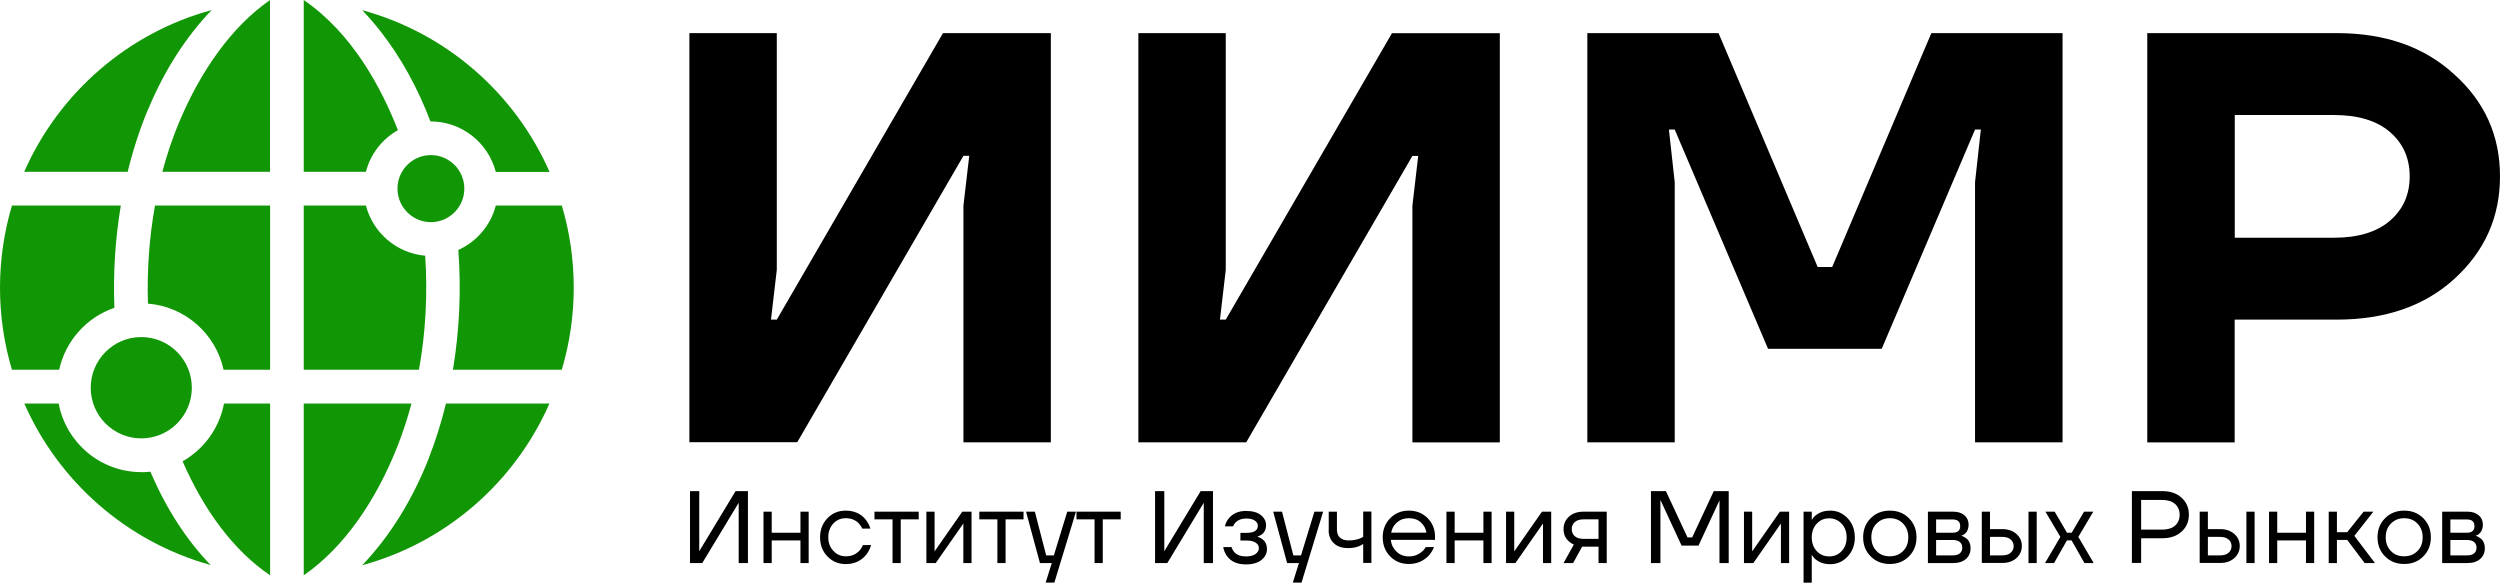
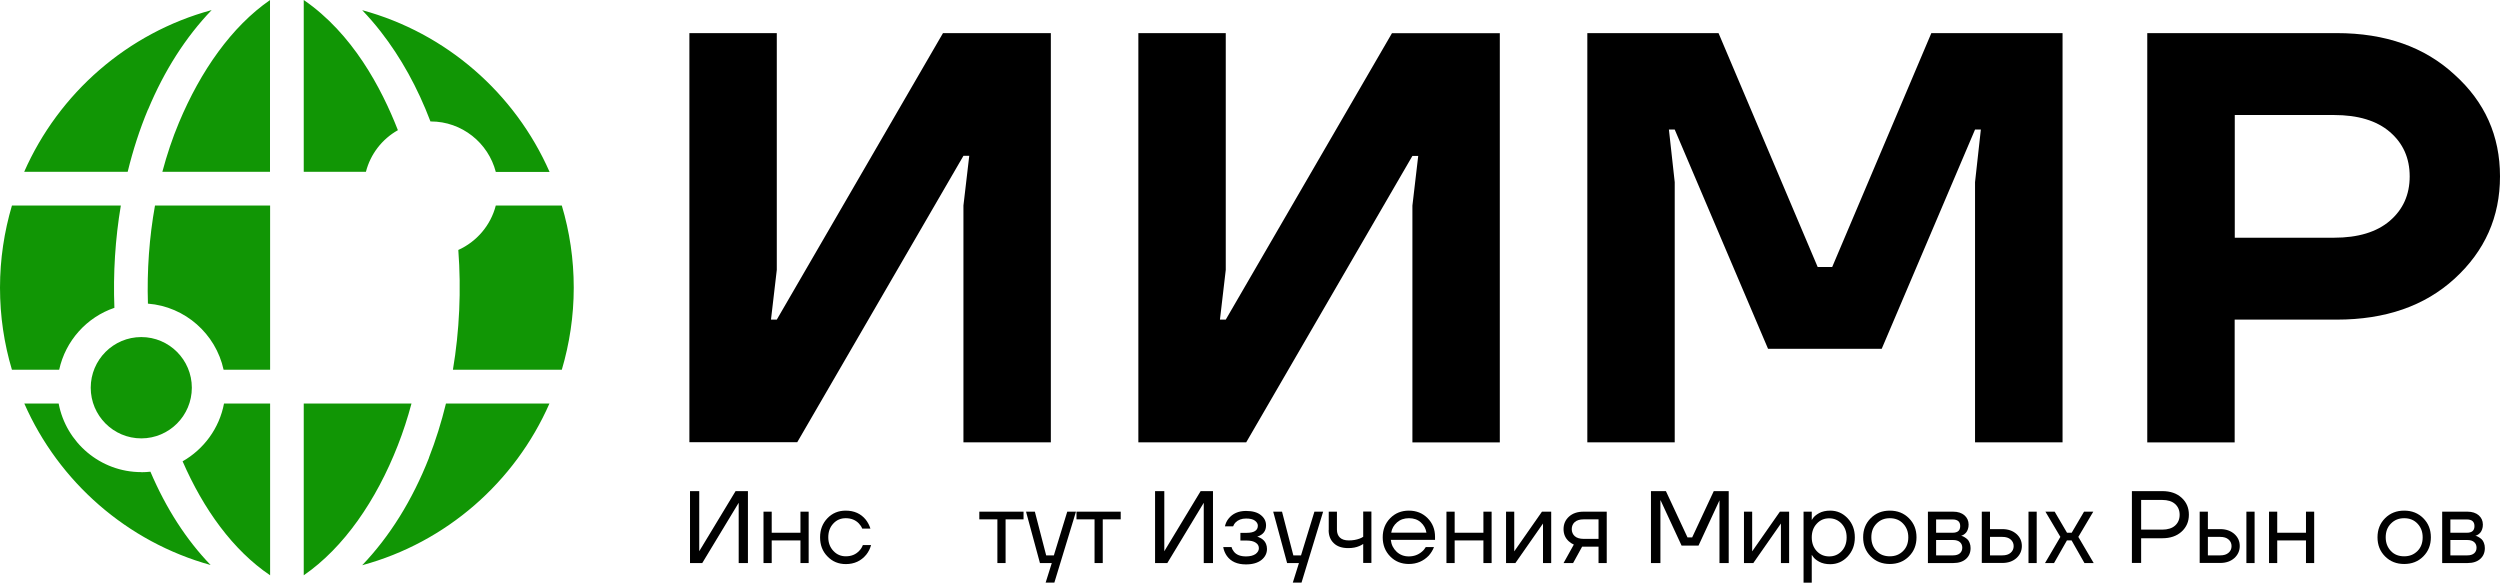
<svg xmlns="http://www.w3.org/2000/svg" viewBox="0 0 240.83 56.12">
  <style>
      .cls-1 {
        fill: #119605;
      }
    </style>
  <g>
-     <path class="cls-1" d="m40.95,24.63c-2.76-.24-5.02-2.22-5.7-4.83h-5.99v15.82h11.1c.64-3.55.85-7.28.6-10.99Zm.56-9.69c-1.78,0-3.22,1.45-3.22,3.23s1.45,3.23,3.22,3.23,3.22-1.45,3.22-3.23-1.45-3.23-3.22-3.23Z" />
    <path class="cls-1" d="m13.61,42.23c2.69,0,4.87-2.19,4.87-4.88s-2.18-4.88-4.87-4.88-4.87,2.19-4.87,4.88,2.18,4.88,4.87,4.88Z" />
    <path class="cls-1" d="m26.02,0c-3.7,2.55-6.7,6.84-8.78,11.81-.63,1.5-1.16,3.09-1.6,4.74h10.37V0Zm-11.77,29.25c3.59.28,6.54,2.92,7.29,6.37h4.48v-15.82h-11.09c-.55,3.06-.78,6.25-.68,9.45Zm11.77,26.17v-16.55h-4.44c-.45,2.39-1.95,4.41-3.99,5.57,2.02,4.63,4.85,8.56,8.43,10.98Zm3.24,0c3.87-2.67,6.98-7.2,9.06-12.51.51-1.3.95-2.65,1.32-4.04h-10.38v16.55Zm12.07-11.33c-1.61,4.1-3.79,7.59-6.44,10.36,8.1-2.2,14.71-8,18.04-15.58h-9.97c-.44,1.81-.99,3.56-1.64,5.22Zm-27.72,1.39c-3.95,0-7.25-2.85-7.96-6.61h-3.31c3.32,7.55,9.9,13.33,17.95,15.56-2.35-2.44-4.29-5.45-5.8-8.99-.29.03-.58.05-.87.05Zm30.54-21.4c.29,3.88.11,7.79-.52,11.54h10.49c.74-2.51,1.15-5.16,1.15-7.91s-.4-5.4-1.15-7.91h-6.36c-.49,1.91-1.84,3.48-3.61,4.28Zm-33.13,5.57c-.13-3.32.08-6.65.62-9.85H1.15c-.74,2.51-1.15,5.16-1.15,7.91s.4,5.4,1.15,7.91h4.55c.61-2.8,2.66-5.07,5.33-5.97Zm30.45-17.95s.02,0,.03,0c3,0,5.54,2.07,6.26,4.86h5.18c-3.33-7.58-9.95-13.38-18.05-15.58.63.66,1.23,1.35,1.79,2.07,1.94,2.49,3.55,5.39,4.79,8.66ZM29.26,0v16.55h5.99c.44-1.72,1.57-3.16,3.08-4.01-1.6-4.09-4.37-9.31-9.07-12.54Zm-15,10.56c1.57-3.77,3.64-7,6.13-9.59C12.28,3.17,5.67,8.97,2.33,16.55h9.97c.51-2.09,1.16-4.1,1.95-5.99Z" />
    <path d="m66.41,42.61V3.19h8.42v22.81l-.56,4.79h.56L90.84,3.19h10.39v39.42h-8.42v-22.81l.56-4.79h-.56l-16.01,27.59h-10.39Z" />
    <path d="m109.66,42.61V3.19h8.42v22.81l-.56,4.79h.56l16.01-27.59h10.39v39.42h-8.42v-22.81l.56-4.79h-.56l-16.01,27.59h-10.39Z" />
    <path d="m152.91,42.61V3.19h12.64l9.55,22.53h1.4l9.55-22.53h12.64v39.42h-8.43v-25.06l.56-5.07h-.56l-8.99,21.12h-10.95l-8.99-21.12h-.56l.56,5.07v25.06h-8.43Z" />
    <path d="m206.85,42.61V3.19h18.25c4.68,0,8.46,1.33,11.35,4,2.92,2.63,4.38,5.89,4.38,9.8s-1.46,7.19-4.38,9.86c-2.88,2.63-6.66,3.94-11.35,3.94h-9.83v11.83h-8.43Zm8.43-19.71h9.55c2.32,0,4.12-.54,5.39-1.63,1.27-1.09,1.91-2.52,1.91-4.28s-.64-3.19-1.91-4.28c-1.27-1.09-3.07-1.63-5.39-1.63h-9.55v11.83Z" />
    <g>
      <path d="m66.47,54.24v-6.93h.89v5.79s0,0,0,0l3.5-5.79h1.19v6.93h-.89v-5.79s-.01,0-.01,0l-3.5,5.79h-1.19Z" />
      <path d="m73.55,54.24v-4.95h.79v2.03h2.77v-2.03h.79v4.95h-.79v-2.18h-2.77v2.18h-.79Z" />
      <path d="m79.71,53.6c-.48-.49-.71-1.1-.71-1.84s.24-1.35.71-1.84,1.06-.73,1.76-.73c.81,0,1.46.29,1.93.87.2.26.35.54.45.86h-.79c-.07-.18-.18-.34-.33-.5-.32-.33-.74-.5-1.26-.5-.48,0-.88.17-1.2.52-.32.34-.48.78-.48,1.32s.17.97.5,1.32.73.51,1.19.51c.54,0,.97-.18,1.3-.54.15-.15.26-.33.34-.54h.79c-.09.34-.24.64-.46.92-.5.61-1.16.91-1.97.91-.7,0-1.29-.24-1.76-.73Z" />
-       <path d="m84.24,50.03v-.74h4.26v.74h-1.73v4.21h-.79v-4.21h-1.73Z" />
-       <path d="m89.24,54.24v-4.95h.79v3.81s.01,0,.01,0l2.66-3.81h.89v4.95h-.79v-3.81s0,0,0,0l-2.66,3.81h-.89Z" />
      <path d="m94.34,50.03v-.74h4.26v.74h-1.73v4.21h-.79v-4.21h-1.73Z" />
      <path d="m98.85,49.29h.84l1.09,4.21h.74l1.29-4.21h.84l-2.08,6.83h-.84l.59-1.88h-1.14l-1.34-4.95Z" />
      <path d="m103.7,50.03v-.74h4.26v.74h-1.73v4.21h-.79v-4.21h-1.73Z" />
      <path d="m111.27,54.24v-6.93h.89v5.79s0,0,0,0l3.5-5.79h1.19v6.93h-.89v-5.79s-.01,0-.01,0l-3.5,5.79h-1.19Z" />
      <path d="m117.85,52.7h.79c.04.17.12.31.23.45.24.3.63.45,1.16.45.4,0,.7-.08.92-.23.21-.16.32-.34.32-.56s-.1-.4-.3-.53c-.2-.14-.5-.21-.89-.21h-.59v-.74h.59c.73,0,1.09-.23,1.09-.69,0-.19-.1-.35-.29-.49-.19-.14-.48-.2-.85-.2-.42,0-.76.13-1.01.38-.09.09-.17.21-.23.37h-.79c.06-.27.17-.52.35-.74.39-.49.95-.74,1.68-.74.62,0,1.1.13,1.43.4.33.26.5.59.5.99,0,.53-.27.89-.82,1.08h-.02v.02s.06,0,.12.03c.06.02.14.06.23.11s.19.13.27.21c.09.08.16.2.22.34.06.15.09.31.09.48,0,.42-.18.78-.53,1.06s-.85.43-1.5.43c-.83,0-1.44-.27-1.83-.81-.17-.24-.29-.52-.35-.82Z" />
      <path d="m122.66,49.29h.84l1.09,4.21h.74l1.29-4.21h.84l-2.08,6.83h-.84l.59-1.88h-1.14l-1.34-4.95Z" />
      <path d="m128,51.07v-1.78h.79v1.73c0,.33.1.59.29.77s.48.27.85.27c.39,0,.73-.06,1.03-.17.14-.05.26-.11.36-.18v-2.43h.79v4.95h-.79v-1.83c-.13.09-.25.15-.37.2-.29.13-.65.2-1.07.2-.59,0-1.06-.15-1.39-.47-.33-.31-.5-.73-.5-1.27Z" />
      <path d="m133.92,53.6c-.48-.49-.72-1.1-.72-1.84s.24-1.35.72-1.84,1.08-.73,1.8-.73,1.32.24,1.8.72.72,1.08.72,1.8v.3h-4.26c.05.46.24.84.56,1.14.32.3.71.45,1.17.45.49,0,.91-.15,1.26-.45.16-.13.28-.28.38-.45h.79c-.12.31-.29.58-.5.82-.52.54-1.16.81-1.92.81-.72,0-1.32-.24-1.8-.73Zm.09-2.29h3.4c-.06-.39-.24-.72-.54-.99-.3-.27-.68-.4-1.14-.4s-.84.13-1.15.4c-.31.27-.5.6-.56.99Z" />
      <path d="m139.34,54.24v-4.95h.79v2.03h2.77v-2.03h.79v4.95h-.79v-2.18h-2.77v2.18h-.79Z" />
      <path d="m145.08,54.24v-4.95h.79v3.81s.01,0,.01,0l2.66-3.81h.89v4.95h-.79v-3.81s0,0,0,0l-2.66,3.81h-.89Z" />
      <path d="m150.62,54.24l.99-1.78c-.17-.07-.33-.18-.49-.32-.33-.3-.5-.69-.5-1.17s.17-.88.52-1.2c.35-.32.82-.48,1.4-.48h2.24v4.95h-.79v-1.58h-1.58l-.87,1.58h-.91Zm1.08-3.95c-.19.17-.29.4-.29.68s.1.51.29.68c.19.17.48.26.85.26h1.44v-1.88h-1.44c-.37,0-.65.09-.85.26Z" />
      <path d="m159.04,54.24v-6.93h1.44l2.08,4.46h.45l2.08-4.46h1.44v6.93h-.89v-6.04s0,0,0,0l-2.02,4.36h-1.63l-2.02-4.36h-.02v.1s0,5.94,0,5.94h-.89Z" />
      <path d="m168,54.24v-4.95h.79v3.81s.01,0,.01,0l2.66-3.81h.89v4.95h-.79v-3.81s0,0,0,0l-2.66,3.81h-.89Z" />
      <path d="m173.74,56.12v-6.83h.79v.79h.01l.1-.15c.11-.17.31-.34.6-.5.29-.16.65-.24,1.07-.24.66,0,1.22.25,1.68.74.46.49.69,1.1.69,1.84s-.23,1.34-.69,1.84c-.46.49-1.02.74-1.68.74-.42,0-.78-.08-1.07-.24-.29-.16-.49-.33-.6-.51l-.1-.14h-.01v2.67h-.79Zm1.27-5.67c-.32.34-.48.78-.48,1.32s.16.97.48,1.32c.32.34.72.51,1.2.51s.88-.17,1.2-.51c.32-.34.48-.78.48-1.32s-.16-.97-.48-1.32c-.32-.34-.72-.52-1.2-.52s-.88.17-1.2.52Z" />
-       <path d="m180.21,53.6c-.49-.49-.73-1.1-.73-1.84s.24-1.35.73-1.84c.49-.49,1.1-.73,1.84-.73s1.35.24,1.84.73c.49.49.73,1.1.73,1.84s-.24,1.35-.73,1.84-1.1.73-1.84.73-1.35-.24-1.84-.73Zm.56-3.16c-.34.34-.5.78-.5,1.32s.17.97.5,1.32.76.51,1.28.51.94-.17,1.28-.51.5-.78.5-1.32-.17-.97-.5-1.32-.76-.52-1.28-.52-.94.17-1.28.52Z" />
+       <path d="m180.21,53.6c-.49-.49-.73-1.1-.73-1.84s.24-1.35.73-1.84c.49-.49,1.1-.73,1.84-.73s1.35.24,1.84.73c.49.49.73,1.1.73,1.84s-.24,1.35-.73,1.84-1.1.73-1.84.73-1.35-.24-1.84-.73Zm.56-3.16c-.34.34-.5.78-.5,1.32s.17.97.5,1.32.76.51,1.28.51.94-.17,1.28-.51.5-.78.5-1.32-.17-.97-.5-1.32-.76-.52-1.28-.52-.94.17-1.28.52" />
      <path d="m185.72,54.24v-4.95h2.43c.46,0,.82.12,1.09.35.26.23.4.53.4.89,0,.17-.02.31-.07.45-.05.14-.1.24-.17.32-.07.08-.14.14-.21.19-.08.05-.14.08-.19.1-.05.02-.08.02-.1.02h0s.06.02.12.03c.06.02.14.05.23.11s.19.12.27.2c.09.08.16.19.22.35.06.15.09.32.09.5,0,.43-.15.78-.44,1.04-.29.26-.7.4-1.23.4h-2.44Zm.79-2.92h1.58c.5,0,.74-.21.74-.64s-.25-.64-.74-.64h-1.58v1.29Zm0,2.18h1.63c.29,0,.51-.07.66-.2s.23-.31.23-.54-.08-.41-.23-.54c-.15-.13-.37-.2-.66-.2h-1.63v1.48Z" />
      <path d="m190.91,54.24v-4.95h.79v1.68h1.19c.55,0,1.01.16,1.36.47.35.31.52.7.52,1.16s-.18.85-.52,1.16c-.35.31-.8.47-1.36.47h-1.98Zm.79-.74h1.19c.34,0,.61-.08.8-.25.19-.16.29-.38.29-.64s-.1-.48-.29-.64c-.19-.17-.46-.25-.8-.25h-1.19v1.78Zm3.71.74v-4.95h.79v4.95h-.79Z" />
      <path d="m197,54.24l1.48-2.52-1.44-2.43h.89l1.19,2.03h.45l1.19-2.03h.89l-1.44,2.43,1.48,2.52h-.89l-1.24-2.18h-.45l-1.24,2.18h-.89Z" />
      <path d="m205.37,54.24v-6.93h2.92c.78,0,1.4.21,1.87.64.47.43.7.97.7,1.63s-.23,1.2-.7,1.63c-.47.43-1.09.64-1.87.64h-2.03v2.38h-.89Zm.89-3.22h2.03c.53,0,.95-.13,1.24-.39.29-.26.44-.61.44-1.04s-.15-.78-.44-1.04c-.29-.26-.71-.39-1.24-.39h-2.03v2.87Z" />
      <path d="m211.9,54.24v-4.95h.79v1.68h1.19c.55,0,1.01.16,1.36.47.35.31.52.7.52,1.16s-.18.85-.52,1.16c-.35.31-.8.47-1.36.47h-1.98Zm.79-.74h1.19c.34,0,.61-.08.8-.25.19-.16.29-.38.29-.64s-.1-.48-.29-.64c-.19-.17-.46-.25-.8-.25h-1.19v1.78Zm3.71.74v-4.95h.79v4.95h-.79Z" />
      <path d="m218.58,54.24v-4.95h.79v2.03h2.77v-2.03h.79v4.95h-.79v-2.18h-2.77v2.18h-.79Z" />
-       <path d="m224.33,54.24v-4.95h.79v1.98h.99l1.58-1.98h.94l-1.83,2.33,1.98,2.62h-.99l-1.68-2.23h-.99v2.23h-.79Z" />
      <path d="m229.76,53.6c-.49-.49-.73-1.1-.73-1.84s.24-1.35.73-1.84c.49-.49,1.1-.73,1.84-.73s1.35.24,1.84.73c.49.49.73,1.1.73,1.84s-.24,1.35-.73,1.84-1.1.73-1.84.73-1.35-.24-1.84-.73Zm.56-3.16c-.34.34-.5.78-.5,1.32s.17.97.5,1.32.76.51,1.28.51.94-.17,1.28-.51.5-.78.5-1.32-.17-.97-.5-1.32-.76-.52-1.28-.52-.94.17-1.28.52Z" />
      <path d="m235.26,54.24v-4.95h2.43c.46,0,.82.12,1.09.35.26.23.4.53.4.89,0,.17-.02.31-.07.45-.05.14-.1.24-.17.32-.07.08-.14.14-.21.19-.08.05-.14.08-.19.1-.05.02-.08.02-.1.02h0s.06.02.12.03c.06.02.14.05.23.11s.19.12.27.2c.09.08.16.19.22.35.06.15.09.32.09.5,0,.43-.15.78-.44,1.04-.29.26-.7.4-1.23.4h-2.44Zm.79-2.92h1.58c.5,0,.74-.21.74-.64s-.25-.64-.74-.64h-1.58v1.29Zm0,2.18h1.63c.29,0,.51-.07.66-.2s.23-.31.23-.54-.08-.41-.23-.54c-.15-.13-.37-.2-.66-.2h-1.63v1.48Z" />
    </g>
  </g>
</svg>